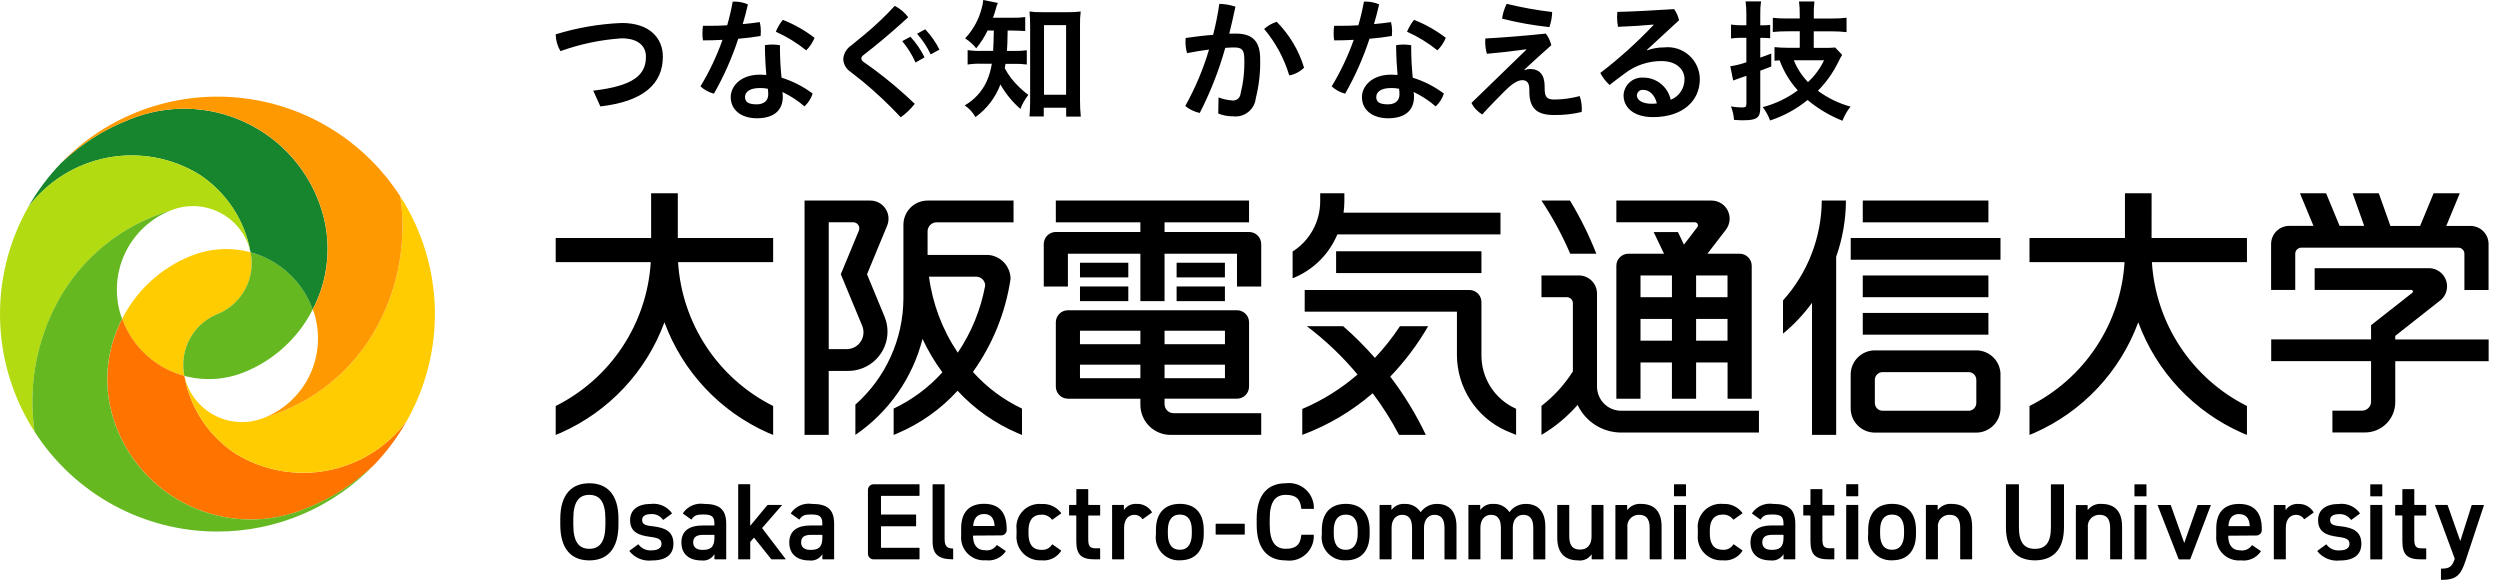
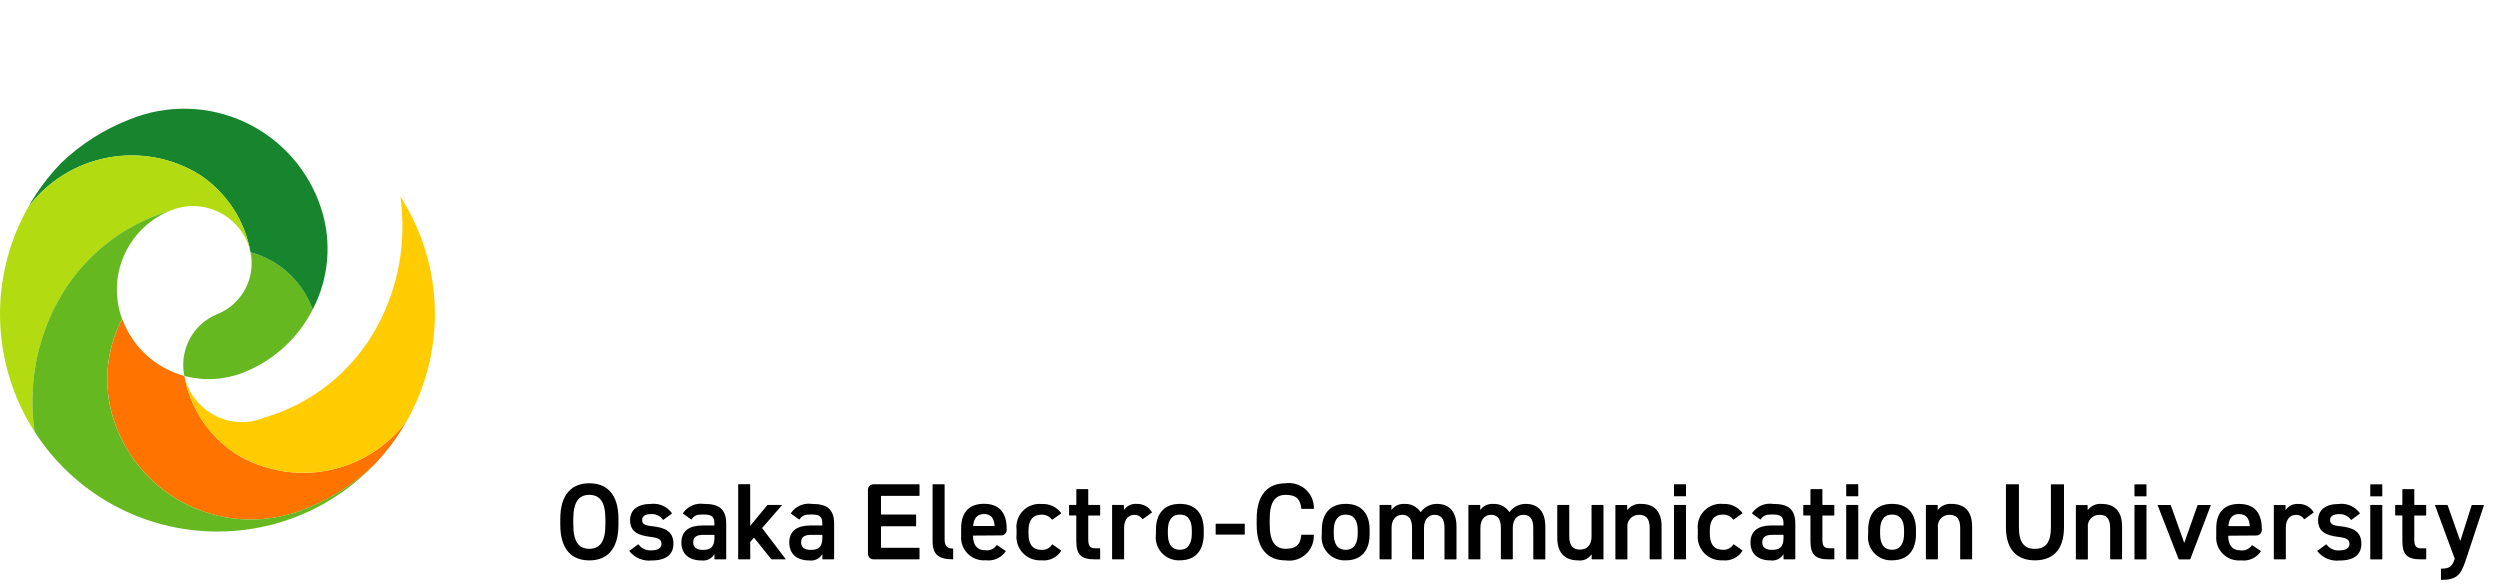
<svg xmlns="http://www.w3.org/2000/svg" width="218" height="51" viewBox="0 0 218 51" fill="none">
-   <path d="M18.964 27.389C20.001 26.971 20.857 26.202 21.384 25.216C21.911 24.23 22.075 23.091 21.848 21.996C20.128 21.539 18.305 21.65 16.654 22.313C14.052 23.351 11.919 25.302 10.654 27.802C11.091 29.007 11.812 30.09 12.757 30.958C13.701 31.826 14.84 32.454 16.078 32.789C15.849 31.693 16.013 30.552 16.54 29.565C17.068 28.578 17.926 27.808 18.964 27.389Z" fill="#FFCC01" />
  <path d="M21.846 21.995C22.073 23.089 21.908 24.227 21.381 25.212C20.854 26.197 19.998 26.966 18.962 27.384C17.925 27.802 17.068 28.571 16.541 29.557C16.013 30.543 15.849 31.683 16.076 32.777C17.797 33.237 19.62 33.127 21.273 32.465C23.874 31.426 26.007 29.474 27.272 26.976C26.834 25.771 26.112 24.689 25.167 23.823C24.223 22.956 23.084 22.329 21.846 21.995Z" fill="#66B821" />
  <path d="M17.401 15.23C18.561 15.998 19.554 16.993 20.317 18.156C21.081 19.319 21.6 20.625 21.843 21.995C23.081 22.33 24.221 22.958 25.165 23.826C26.108 24.694 26.83 25.777 27.267 26.982C27.963 25.651 28.389 24.196 28.52 22.7C28.652 21.203 28.486 19.696 28.033 18.264C27.51 16.604 26.647 15.07 25.5 13.761C24.353 12.452 22.946 11.396 21.369 10.659C19.792 9.923 18.079 9.522 16.339 9.482C14.598 9.443 12.869 9.766 11.26 10.43C9.053 11.29 7.037 12.576 5.328 14.216C4.213 15.374 3.247 16.667 2.455 18.066C4.144 15.815 6.613 14.275 9.378 13.751C12.143 13.226 15.005 13.753 17.401 15.23Z" fill="#17852D" />
  <path d="M20.52 39.549C19.359 38.782 18.367 37.786 17.603 36.623C16.84 35.46 16.321 34.154 16.078 32.784C14.84 32.449 13.701 31.821 12.757 30.953C11.812 30.085 11.091 29.002 10.654 27.796C9.958 29.127 9.533 30.582 9.401 32.078C9.27 33.574 9.435 35.081 9.888 36.512C10.411 38.173 11.273 39.707 12.42 41.017C13.567 42.327 14.973 43.384 16.551 44.121C18.128 44.858 19.841 45.259 21.582 45.299C23.322 45.338 25.052 45.016 26.661 44.351C28.883 43.488 30.91 42.191 32.625 40.536C33.731 39.384 34.688 38.097 35.471 36.706C33.784 38.961 31.314 40.504 28.547 41.03C25.781 41.556 22.917 41.028 20.52 39.549Z" fill="#FF7300" />
  <path d="M34.906 17.132C35.469 21.023 34.765 24.993 32.897 28.454C31.863 30.364 30.462 32.051 28.774 33.418C27.085 34.785 25.143 35.804 23.059 36.416C22.4 36.689 21.692 36.821 20.979 36.804C20.267 36.788 19.565 36.624 18.919 36.322C18.273 36.02 17.698 35.587 17.228 35.051C16.758 34.514 16.405 33.886 16.192 33.206C16.146 33.067 16.108 32.926 16.078 32.782C16.321 34.152 16.84 35.459 17.604 36.622C18.367 37.785 19.36 38.78 20.52 39.548C22.917 41.026 25.781 41.554 28.548 41.028C31.315 40.502 33.785 38.959 35.471 36.704C37.17 33.7 38.016 30.288 37.916 26.839C37.816 23.389 36.776 20.032 34.906 17.132Z" fill="#FFCC01" />
-   <path d="M32.897 28.454C34.765 24.993 35.469 21.023 34.906 17.131C33.36 14.726 31.291 12.702 28.852 11.211C26.413 9.719 23.668 8.798 20.823 8.518C17.978 8.237 15.107 8.604 12.424 9.591C9.741 10.578 7.315 12.159 5.33 14.216C7.04 12.576 9.056 11.289 11.264 10.43C12.873 9.765 14.603 9.442 16.343 9.481C18.084 9.52 19.797 9.921 21.375 10.658C22.952 11.394 24.359 12.451 25.507 13.76C26.654 15.07 27.517 16.603 28.04 18.264C28.493 19.696 28.659 21.203 28.527 22.699C28.396 24.196 27.97 25.651 27.274 26.982C27.316 27.096 27.356 27.21 27.401 27.327C27.95 29.109 27.809 31.033 27.006 32.716C26.203 34.4 24.798 35.72 23.068 36.416C25.15 35.803 27.091 34.783 28.777 33.417C30.464 32.05 31.864 30.363 32.897 28.454Z" fill="#FF9901" />
  <path d="M5.027 26.323C6.061 24.414 7.462 22.727 9.15 21.361C10.838 19.995 12.779 18.976 14.862 18.363C15.521 18.091 16.23 17.958 16.942 17.974C17.655 17.99 18.357 18.154 19.003 18.456C19.649 18.758 20.226 19.19 20.695 19.727C21.165 20.263 21.518 20.891 21.732 21.571C21.777 21.713 21.814 21.853 21.846 21.995C21.603 20.625 21.083 19.319 20.32 18.156C19.556 16.993 18.564 15.998 17.404 15.23C15.007 13.753 12.145 13.225 9.379 13.749C6.614 14.274 4.144 15.814 2.455 18.066C0.755 21.07 -0.091 24.482 0.008 27.933C0.107 31.383 1.147 34.741 3.015 37.643C2.453 33.752 3.158 29.783 5.027 26.323Z" fill="#B3DB11" />
  <path d="M18.961 46.351C21.513 46.354 24.039 45.839 26.386 44.838C28.734 43.838 30.854 42.372 32.62 40.529C30.905 42.187 28.878 43.485 26.656 44.35C25.047 45.014 23.317 45.337 21.576 45.297C19.836 45.258 18.123 44.857 16.545 44.12C14.968 43.383 13.561 42.325 12.415 41.016C11.268 39.706 10.405 38.172 9.883 36.511C9.43 35.08 9.264 33.572 9.396 32.077C9.527 30.581 9.953 29.126 10.649 27.795C10.607 27.682 10.565 27.567 10.521 27.451C9.972 25.669 10.112 23.746 10.914 22.062C11.717 20.379 13.122 19.059 14.852 18.363C12.769 18.976 10.828 19.995 9.14 21.361C7.452 22.727 6.051 24.414 5.017 26.324C3.151 29.784 2.449 33.753 3.014 37.643C4.73 40.315 7.089 42.513 9.876 44.034C12.662 45.556 15.786 46.353 18.961 46.351Z" fill="#66B821" />
-   <path d="M109.978 21.282V24.983H107.865V22.124H101.549V26.256H99.441V22.124H93.121V24.983H91.016V21.282C91.016 21.143 91.043 21.006 91.096 20.878C91.148 20.75 91.226 20.634 91.324 20.536C91.422 20.439 91.538 20.361 91.666 20.308C91.794 20.255 91.931 20.228 92.069 20.228H99.441V19.385H92.068V17.489H108.917V19.385H101.549V20.23H108.922C109.202 20.229 109.47 20.34 109.668 20.537C109.866 20.734 109.977 21.002 109.978 21.282ZM102.339 36.03H109.978V37.923H102.075C101.729 37.923 101.387 37.856 101.067 37.724C100.747 37.592 100.457 37.398 100.212 37.154C99.967 36.91 99.773 36.619 99.641 36.3C99.508 35.98 99.44 35.638 99.441 35.292V34.767H93.121C92.841 34.766 92.573 34.654 92.376 34.456C92.178 34.257 92.068 33.989 92.068 33.709V28.107C92.068 27.827 92.179 27.56 92.376 27.362C92.574 27.165 92.841 27.054 93.121 27.054H107.865C108.004 27.053 108.141 27.081 108.268 27.134C108.396 27.186 108.512 27.264 108.61 27.362C108.708 27.459 108.786 27.576 108.839 27.703C108.891 27.831 108.919 27.968 108.918 28.107V33.708C108.919 33.988 108.808 34.256 108.611 34.455C108.413 34.653 108.145 34.765 107.865 34.766H101.549V35.232C101.548 35.336 101.568 35.44 101.607 35.537C101.646 35.633 101.705 35.721 101.778 35.796C101.851 35.87 101.939 35.929 102.035 35.969C102.132 36.009 102.235 36.03 102.339 36.03ZM101.549 30.015H106.816V28.838H101.549V30.015ZM101.549 32.98H106.816V31.801H101.549V32.98ZM99.443 31.801H94.174V32.98H99.441L99.443 31.801ZM99.443 28.838H94.174V30.015H99.441L99.443 28.838ZM98.388 23.967V22.912H94.175V24.188H98.388V23.967ZM94.175 26.256H98.388V24.979H94.175V26.256ZM106.812 22.912H102.6V24.188H106.812V22.912ZM102.6 25.919V26.256H106.812V24.979H102.6V25.919ZM89.118 35.629V37.927L88.778 37.785C86.776 36.935 84.977 35.67 83.499 34.074C82.042 35.673 80.257 36.939 78.265 37.785L77.926 37.927V35.629C79.537 34.866 80.981 33.792 82.175 32.467C81.504 31.554 80.924 30.578 80.443 29.552C79.575 32.961 77.494 35.938 74.589 37.923V35.284C75.897 34.124 76.947 32.702 77.669 31.109C78.391 29.517 78.769 27.79 78.778 26.041V19.595C78.779 19.037 79.001 18.501 79.396 18.106C79.79 17.711 80.326 17.489 80.885 17.489H88.381V19.385H81.675C81.571 19.385 81.468 19.405 81.372 19.445C81.276 19.485 81.189 19.544 81.115 19.617C81.042 19.691 80.984 19.778 80.944 19.874C80.905 19.97 80.884 20.073 80.885 20.177V22.231H86.182C86.709 22.272 87.2 22.51 87.559 22.898C87.919 23.285 88.119 23.794 88.12 24.322C87.684 27.247 86.559 30.027 84.839 32.433C86.038 33.772 87.493 34.859 89.118 35.629ZM85.91 24.893C85.905 24.691 85.823 24.499 85.68 24.356C85.538 24.214 85.346 24.132 85.144 24.127H81.008C81.321 26.5 82.18 28.767 83.518 30.752C84.71 28.984 85.525 26.99 85.91 24.893ZM73.962 32.343H72.264V37.923H70.157V17.489H75.901C76.161 17.49 76.417 17.555 76.646 17.678C76.875 17.801 77.07 17.979 77.214 18.195C77.358 18.412 77.447 18.661 77.472 18.919C77.497 19.178 77.457 19.439 77.358 19.68L75.604 23.916L77.135 27.618C77.305 28.029 77.392 28.469 77.391 28.913C77.391 29.364 77.303 29.81 77.131 30.227C76.959 30.643 76.707 31.021 76.388 31.34C76.07 31.658 75.691 31.911 75.275 32.083C74.859 32.255 74.413 32.344 73.962 32.343ZM75.296 28.977C75.297 28.782 75.258 28.588 75.183 28.408L73.318 23.913L74.893 20.116C74.926 20.036 74.938 19.949 74.93 19.862C74.921 19.776 74.892 19.693 74.844 19.621C74.796 19.549 74.732 19.489 74.656 19.447C74.579 19.406 74.494 19.383 74.408 19.382H72.266V30.444H73.832C74.025 30.444 74.215 30.406 74.393 30.332C74.571 30.259 74.732 30.15 74.868 30.014C75.004 29.878 75.112 29.716 75.185 29.538C75.259 29.36 75.296 29.17 75.296 28.977ZM173.389 17.489H162.433V19.385H173.389V17.489ZM161.383 22.65H174.443V20.754H161.383V22.65ZM173.389 24.02H162.433V25.914H173.389V24.02ZM162.433 29.183H173.389V27.285H162.433V29.183ZM155.478 26.197V29.093C156.432 28.309 157.282 27.405 158.008 26.405V37.923H160.114V22.389C160.67 20.815 160.959 19.159 160.966 17.489H158.858C158.835 20.708 157.632 23.806 155.478 26.197ZM174.441 32.659V35.615C174.439 36.174 174.216 36.709 173.821 37.104C173.426 37.499 172.891 37.722 172.332 37.724H163.485C162.926 37.722 162.391 37.499 161.997 37.104C161.602 36.709 161.38 36.173 161.379 35.615V32.659C161.38 32.1 161.602 31.565 161.997 31.171C162.392 30.776 162.927 30.553 163.485 30.552H172.332C172.891 30.552 173.428 30.774 173.824 31.169C174.22 31.564 174.443 32.099 174.445 32.659H174.441ZM172.335 33.122C172.334 32.943 172.263 32.772 172.137 32.646C172.01 32.52 171.839 32.449 171.661 32.448H164.161C163.983 32.448 163.811 32.519 163.685 32.645C163.558 32.772 163.487 32.943 163.487 33.122V35.144C163.487 35.323 163.558 35.494 163.685 35.62C163.811 35.747 163.983 35.818 164.161 35.818H171.661C171.839 35.817 172.01 35.746 172.137 35.62C172.263 35.493 172.334 35.322 172.335 35.144V33.122ZM139.203 22.124C138.567 20.518 137.799 18.967 136.905 17.489H134.416C135.388 18.956 136.227 20.507 136.923 22.124H139.203ZM139.26 33.709V25.6C139.26 25.181 139.094 24.779 138.798 24.483C138.502 24.187 138.101 24.02 137.682 24.02H134.416V25.914H136.631C136.7 25.914 136.768 25.928 136.832 25.954C136.895 25.981 136.953 26.02 137.002 26.069C137.051 26.118 137.089 26.176 137.116 26.24C137.142 26.303 137.155 26.372 137.155 26.441V32.386C136.425 33.541 135.498 34.559 134.416 35.394V37.924C135.598 37.225 136.662 36.342 137.567 35.31C137.909 36.03 138.447 36.638 139.12 37.065C139.793 37.491 140.573 37.718 141.37 37.719H153.38V35.818H141.368C140.808 35.818 140.272 35.596 139.876 35.2C139.481 34.805 139.259 34.268 139.259 33.709H139.26ZM143.052 34.767H140.946V23.177C140.946 22.898 141.057 22.63 141.255 22.432C141.452 22.235 141.72 22.124 141.999 22.124H145.104L144.2 20.236H146.316L146.841 21.331L148 19.815C148.042 19.769 148.064 19.708 148.063 19.646C148.062 19.577 148.034 19.51 147.985 19.461C147.936 19.412 147.869 19.384 147.8 19.383H140.946V17.489H149.243C149.541 17.488 149.832 17.571 150.085 17.729C150.337 17.887 150.539 18.112 150.669 18.38C150.798 18.648 150.849 18.947 150.816 19.243C150.783 19.538 150.667 19.818 150.482 20.051L148.888 22.125H151.697C151.835 22.125 151.972 22.152 152.1 22.205C152.228 22.258 152.344 22.335 152.442 22.433C152.54 22.531 152.617 22.647 152.67 22.775C152.723 22.903 152.75 23.04 152.75 23.178V34.767H150.644V31.605H147.9V34.767H145.792V31.605H143.052V34.767ZM150.639 27.811H147.9V29.709H150.639V27.811ZM148.129 24.02H147.9V25.914H150.639V24.02H148.129ZM143.052 25.914H145.793V24.02H143.052V25.914ZM143.052 29.706H145.793V27.811H143.052V29.706ZM215.428 19.7H213.314L214.494 16.853H212.212L211.035 19.7H208.443L207.43 16.851H205.148L206.159 19.697H204.013L202.835 16.851H200.555L201.734 19.697H199.621C199.201 19.697 198.799 19.864 198.503 20.16C198.207 20.457 198.04 20.858 198.04 21.278V25.281H200.146V22.124C200.147 21.984 200.202 21.85 200.301 21.752C200.4 21.653 200.534 21.597 200.674 21.597H214.369C214.509 21.597 214.642 21.653 214.741 21.752C214.84 21.85 214.896 21.984 214.896 22.124V25.286H217.003V21.282C217.004 21.074 216.963 20.868 216.884 20.676C216.804 20.484 216.688 20.31 216.541 20.163C216.394 20.016 216.22 19.9 216.027 19.82C215.835 19.741 215.63 19.701 215.422 19.701L215.428 19.7ZM208.863 29.29L212.877 26.128C213.11 25.913 213.273 25.631 213.344 25.322C213.416 25.012 213.392 24.688 213.277 24.392C213.161 24.096 212.959 23.841 212.697 23.662C212.435 23.482 212.125 23.386 211.807 23.385H201.838V25.283H210.262C210.28 25.282 210.298 25.284 210.315 25.29C210.332 25.296 210.348 25.305 210.362 25.316C210.375 25.328 210.386 25.343 210.394 25.359C210.401 25.375 210.406 25.393 210.407 25.411C210.407 25.473 210.386 25.503 210.322 25.555L210.139 25.699L209.599 26.121H209.606L206.757 28.356V29.596H198.049V31.489H206.757V35.023C206.757 35.232 206.673 35.432 206.525 35.58C206.377 35.727 206.176 35.81 205.967 35.81H203.386V37.711H206.233C206.579 37.711 206.921 37.642 207.241 37.509C207.561 37.377 207.851 37.182 208.096 36.937C208.34 36.692 208.534 36.401 208.666 36.081C208.798 35.761 208.866 35.419 208.866 35.072V31.497H217.01V29.604H208.866L208.863 29.29ZM116.508 23.811H129.182V21.911H116.508V23.811ZM116.617 20.438H130.842V18.542H117.158C117.203 18.218 117.227 17.892 117.229 17.566V16.851H115.121V17.566C115.119 18.437 114.898 19.294 114.478 20.057C114.058 20.82 113.452 21.465 112.716 21.931V24.267L112.961 24.165C114.613 23.438 115.923 22.104 116.618 20.438H116.617ZM122.077 28.445C121.429 29.427 120.698 30.351 119.892 31.207C119.03 30.228 118.106 29.305 117.125 28.445H113.957C115.586 29.675 117.07 31.089 118.377 32.657C116.938 33.905 115.312 34.918 113.558 35.66V37.922C115.805 37.087 117.885 35.858 119.698 34.29C120.561 35.436 121.33 36.651 121.996 37.922H124.332C123.477 36.124 122.438 34.421 121.23 32.84C122.505 31.512 123.616 30.036 124.537 28.442L122.077 28.445ZM129.181 30.947V26.339C129.181 26.201 129.154 26.064 129.101 25.936C129.049 25.808 128.971 25.692 128.874 25.595C128.776 25.497 128.66 25.419 128.533 25.366C128.405 25.313 128.269 25.286 128.131 25.286H113.769V27.179H127.044V30.947C127.046 32.341 127.45 33.705 128.206 34.876C128.963 36.047 130.04 36.976 131.31 37.551L132.204 37.923V35.642L132.119 35.607C131.233 35.196 130.484 34.537 129.963 33.711C129.442 32.884 129.171 31.924 129.182 30.947H129.181ZM59.104 16.851H56.778V20.754H48.457V22.86H56.746C56.584 25.494 55.734 28.039 54.279 30.241C52.824 32.442 50.816 34.223 48.457 35.404V37.924L48.896 37.743C50.972 36.824 52.842 35.496 54.396 33.84C55.949 32.185 57.154 30.233 57.939 28.103C58.723 30.233 59.927 32.184 61.48 33.84C63.033 35.496 64.903 36.824 66.979 37.743L67.418 37.924V35.403C65.059 34.221 63.052 32.44 61.597 30.238C60.143 28.037 59.291 25.493 59.128 22.859H67.418V20.754H59.104V16.851ZM187.62 16.851H185.296V20.754H176.972V22.86H185.262C185.1 25.494 184.249 28.039 182.794 30.241C181.339 32.442 179.331 34.223 176.972 35.404V37.924L177.411 37.743C179.488 36.824 181.358 35.497 182.912 33.841C184.466 32.185 185.671 30.234 186.456 28.103C187.24 30.234 188.444 32.185 189.997 33.841C191.55 35.497 193.42 36.824 195.496 37.743L195.935 37.924V35.403C193.576 34.221 191.568 32.441 190.114 30.239C188.659 28.038 187.808 25.493 187.646 22.859H195.935V20.754H187.617L187.62 16.851Z" fill="black" />
-   <path d="M51.73 7.905C55.259 7.492 56.326 6.536 56.326 4.945C56.326 4.011 55.647 3.342 54.208 3.342C52.386 3.465 50.59 3.841 48.871 4.459C48.607 4.015 48.464 3.511 48.455 2.995C50.325 2.417 52.262 2.084 54.217 2.004C56.672 2.004 57.801 3.342 57.801 4.94C57.801 7.301 56.129 8.847 52.351 9.28L51.73 7.905ZM63.89 0.148C63.952 0.14 64.014 0.136 64.076 0.138C64.469 0.142 64.858 0.225 65.218 0.383C65.09 0.948 64.941 1.525 64.767 2.102C65.278 2.056 65.773 1.998 66.254 1.929C66.317 2.193 66.348 2.463 66.346 2.734C66.346 2.873 66.336 3.011 66.324 3.138C65.716 3.242 65.048 3.324 64.376 3.38C63.831 5.044 63.121 6.648 62.255 8.169C61.817 8.056 61.414 7.836 61.081 7.531C61.858 6.247 62.502 4.888 63.003 3.473C62.416 3.508 61.841 3.521 61.299 3.521C61.265 3.315 61.249 3.107 61.252 2.899C61.25 2.682 61.266 2.466 61.299 2.252H61.785C62.303 2.252 62.858 2.241 63.41 2.207C63.606 1.53 63.766 0.842 63.89 0.148ZM70.865 8.16C70.725 8.587 70.479 8.971 70.151 9.277C69.57 8.773 68.922 8.35 68.226 8.021C68.248 8.155 68.26 8.29 68.261 8.425C68.261 9.681 67.418 10.313 66.001 10.313C64.664 10.313 63.719 9.612 63.719 8.469C63.719 7.526 64.572 6.51 66.272 6.51C66.456 6.51 66.641 6.523 66.825 6.534C66.756 5.796 66.711 4.988 66.697 3.94C66.911 3.904 67.127 3.884 67.344 3.883C67.568 3.884 67.79 3.904 68.011 3.94C68.006 4.887 68.052 5.833 68.15 6.774C69.128 7.075 70.046 7.544 70.864 8.16H70.865ZM66.269 7.675C65.335 7.675 64.966 8.044 64.966 8.46C64.966 8.877 65.232 9.099 65.987 9.099C66.612 9.099 66.991 8.777 66.991 8.235C66.989 8.069 66.977 7.904 66.956 7.739C66.729 7.694 66.498 7.672 66.266 7.675H66.269ZM71.028 3.296C70.864 3.707 70.617 4.08 70.302 4.391C69.492 3.737 68.601 3.19 67.651 2.766C67.803 2.393 68.009 2.045 68.262 1.731C69.252 2.12 70.182 2.647 71.026 3.295L71.028 3.296ZM75.446 2.964C76.36 2.205 77.221 1.386 78.023 0.511C78.484 0.748 78.886 1.087 79.198 1.501C78.207 2.41 77.25 3.24 76.18 4.105L75.258 4.831C75.216 4.862 75.18 4.902 75.154 4.948C75.128 4.994 75.112 5.044 75.108 5.097C75.111 5.152 75.127 5.206 75.155 5.255C75.183 5.303 75.222 5.344 75.269 5.374L76.162 6.012C77.428 6.949 78.632 7.965 79.769 9.054C79.418 9.5 79.007 9.895 78.548 10.228C77.502 9.109 76.386 8.058 75.206 7.082L74.168 6.265C73.981 6.143 73.825 5.978 73.714 5.784C73.603 5.59 73.54 5.372 73.53 5.148C73.548 4.91 73.62 4.678 73.742 4.472C73.863 4.267 74.031 4.091 74.231 3.961L75.446 2.964ZM79.388 3.204C79.885 3.74 80.301 4.346 80.622 5.002L79.837 5.451C79.535 4.779 79.143 4.152 78.673 3.586L79.388 3.204ZM80.677 2.553C81.178 3.079 81.597 3.677 81.92 4.327L81.154 4.743C80.847 4.09 80.448 3.484 79.967 2.945L80.677 2.553ZM86.12 2.658C85.853 3.214 85.519 3.736 85.127 4.212C84.856 3.87 84.528 3.578 84.158 3.348C84.858 2.604 85.357 1.694 85.609 0.703C85.678 0.474 85.72 0.238 85.737 0L87.013 0.255C86.928 0.445 86.863 0.642 86.818 0.845C86.752 1.076 86.691 1.259 86.587 1.546H88.294C88.663 1.557 89.033 1.537 89.399 1.488V2.71C89.078 2.688 88.707 2.665 88.294 2.665H87.867C87.843 3.861 87.843 3.861 87.807 4.44H88.476C88.831 4.448 89.186 4.429 89.537 4.382V5.625C89.174 5.577 88.808 5.558 88.442 5.568H87.676C87.654 5.729 87.641 5.776 87.618 5.96C87.785 6.271 87.977 6.568 88.193 6.847C88.622 7.385 89.118 7.866 89.67 8.277C89.379 8.647 89.146 9.059 88.978 9.498C88.281 8.89 87.692 8.169 87.236 7.365C86.806 8.508 86.048 9.498 85.058 10.212C84.833 9.801 84.513 9.451 84.124 9.191C84.948 8.719 85.607 8.006 86.014 7.148C86.245 6.643 86.404 6.107 86.487 5.558H85.623C85.207 5.542 84.79 5.565 84.377 5.627V4.368C84.797 4.43 85.222 4.453 85.646 4.437H86.602C86.624 4.081 86.65 3.491 86.66 2.663L86.12 2.658ZM91.016 10.156H89.771C89.805 9.787 89.828 9.313 89.828 8.863V2.19C89.828 1.751 89.806 1.382 89.771 1.003C90.109 1.049 90.45 1.068 90.792 1.061H93.186C93.537 1.067 93.889 1.048 94.237 1.003C94.189 1.397 94.169 1.794 94.177 2.19V8.748C94.175 9.221 94.198 9.694 94.246 10.165H92.969V9.392H91.016V10.156ZM91.038 8.263H92.963V2.19H91.038V8.263ZM106.257 8.495C106.641 8.644 107.045 8.732 107.456 8.758C107.624 8.779 107.794 8.733 107.927 8.629C108.061 8.526 108.148 8.373 108.17 8.205C108.419 7.215 108.531 6.196 108.504 5.176C108.504 4.368 108.32 4.138 107.617 4.138C107.399 4.138 107.143 4.151 106.843 4.173C106.293 6.136 105.547 8.038 104.619 9.853C104.155 9.751 103.721 9.543 103.352 9.244C104.225 7.685 104.921 6.034 105.428 4.321C104.806 4.403 104.151 4.507 103.513 4.634C103.416 4.302 103.37 3.958 103.374 3.612C103.372 3.512 103.377 3.412 103.387 3.312C104.182 3.196 105.009 3.094 105.783 3.038C106.013 2.147 106.194 1.245 106.326 0.334C106.803 0.349 107.276 0.431 107.731 0.577C107.57 1.359 107.386 2.143 107.191 2.938C107.399 2.928 107.582 2.928 107.756 2.928C109.357 2.928 109.886 3.745 109.886 5.14C109.916 6.294 109.787 7.446 109.504 8.564C109.48 8.799 109.409 9.026 109.296 9.234C109.183 9.441 109.029 9.623 108.845 9.77C108.66 9.917 108.448 10.026 108.22 10.09C107.993 10.153 107.755 10.171 107.521 10.142C107.079 10.148 106.64 10.066 106.231 9.899L106.257 8.495ZM111.329 1.899C112.438 3.019 113.257 4.393 113.715 5.901C113.362 6.251 112.912 6.487 112.424 6.58C111.979 5.093 111.234 3.712 110.234 2.525C110.551 2.242 110.924 2.03 111.329 1.901V1.899ZM118.934 0.148C118.995 0.14 119.056 0.136 119.118 0.138C119.511 0.142 119.9 0.225 120.26 0.383C120.133 0.948 119.983 1.525 119.812 2.102C120.318 2.056 120.813 1.998 121.297 1.929C121.361 2.192 121.393 2.463 121.391 2.734C121.391 2.873 121.379 3.011 121.37 3.138C120.758 3.242 120.093 3.324 119.42 3.38C118.875 5.044 118.163 6.648 117.296 8.169C116.859 8.056 116.456 7.836 116.122 7.531C116.9 6.248 117.545 4.888 118.047 3.473C117.457 3.508 116.883 3.521 116.34 3.521C116.307 3.315 116.291 3.107 116.293 2.899C116.291 2.682 116.307 2.466 116.34 2.252H116.825C117.344 2.252 117.895 2.241 118.448 2.207C118.647 1.53 118.809 0.843 118.934 0.148ZM125.906 8.16C125.767 8.587 125.521 8.972 125.193 9.277C124.611 8.773 123.964 8.35 123.268 8.021C123.289 8.155 123.301 8.29 123.302 8.425C123.302 9.681 122.46 10.313 121.043 10.313C119.708 10.313 118.761 9.612 118.761 8.469C118.761 7.526 119.613 6.51 121.313 6.51C121.5 6.51 121.682 6.523 121.866 6.534C121.8 5.796 121.753 4.988 121.739 3.94C121.952 3.904 122.169 3.884 122.386 3.883C122.61 3.885 122.834 3.904 123.056 3.942C123.05 4.888 123.096 5.834 123.192 6.776C124.171 7.076 125.089 7.544 125.906 8.16ZM121.311 7.675C120.377 7.675 120.01 8.044 120.01 8.46C120.01 8.877 120.273 9.099 121.031 9.099C121.656 9.099 122.035 8.777 122.035 8.235C122.034 8.069 122.022 7.903 122 7.739C121.773 7.693 121.541 7.672 121.308 7.675H121.311ZM126.072 3.296C125.908 3.708 125.66 4.081 125.343 4.391C124.534 3.737 123.643 3.19 122.692 2.766C122.847 2.394 123.052 2.046 123.303 1.731C124.294 2.12 125.225 2.646 126.07 3.295L126.072 3.296ZM133.081 4.299C131.847 4.473 130.856 4.586 129.658 4.691C129.558 4.346 129.508 3.989 129.51 3.63C129.508 3.539 129.512 3.447 129.52 3.356C131.25 3.261 133.048 3.113 134.799 2.929C135.026 3.231 135.187 3.576 135.273 3.943C134.453 4.681 133.693 5.347 132.922 6.076L132.956 6.11C133.103 6.05 133.259 6.018 133.417 6.016C134.27 6.016 134.693 6.546 134.693 7.527V7.71C134.693 8.527 134.936 8.679 135.57 8.679C136.306 8.671 137.038 8.57 137.748 8.379C137.875 8.742 137.937 9.124 137.932 9.508C137.933 9.594 137.93 9.679 137.922 9.764C137.121 9.956 136.299 10.045 135.476 10.029C133.875 10.029 133.358 9.294 133.358 7.968V7.786C133.358 7.197 133.126 6.991 132.747 6.991C132.32 6.991 131.825 7.326 131.215 7.935C130.577 8.582 129.854 9.307 129.256 9.977C128.848 9.744 128.519 9.395 128.312 8.974L133.089 4.34L133.081 4.299ZM135.348 1.048C135.337 1.496 135.256 1.94 135.108 2.364C133.716 2.217 132.337 1.971 130.98 1.626C131.042 1.176 131.178 0.74 131.384 0.334C132.689 0.653 134.013 0.891 135.348 1.048ZM143.625 4.39C144.098 4.217 144.598 4.131 145.102 4.134C145.493 4.089 145.889 4.127 146.265 4.245C146.64 4.363 146.987 4.56 147.282 4.821C147.576 5.082 147.813 5.402 147.975 5.761C148.138 6.119 148.223 6.508 148.225 6.902C148.225 8.782 146.75 10.212 144.146 10.212C142.474 10.212 141.574 9.392 141.574 8.309C141.582 8.096 141.633 7.888 141.722 7.695C141.811 7.503 141.938 7.33 142.095 7.186C142.251 7.043 142.435 6.932 142.635 6.859C142.834 6.787 143.046 6.755 143.259 6.765C143.824 6.757 144.376 6.945 144.818 7.298C145.26 7.651 145.566 8.147 145.684 8.7C146.046 8.559 146.355 8.31 146.57 7.986C146.786 7.663 146.896 7.281 146.888 6.893C146.888 6.029 146.15 5.324 144.894 5.324C143.737 5.318 142.61 5.695 141.69 6.396C141.286 6.696 140.803 7.052 140.352 7.41C140.026 7.109 139.754 6.754 139.547 6.362C141.203 5.093 142.756 3.694 144.189 2.178L144.179 2.143C143.176 2.238 142.264 2.294 141.09 2.338C141.035 2.054 141.008 1.764 141.008 1.474C141.008 1.326 141.021 1.177 141.032 1.038C142.494 1.003 144.179 0.91 145.988 0.795C146.19 1.088 146.334 1.417 146.414 1.764L143.606 4.355L143.625 4.39ZM143.28 7.836C143.211 7.829 143.142 7.837 143.076 7.859C143.01 7.88 142.949 7.916 142.898 7.963C142.847 8.009 142.806 8.066 142.779 8.13C142.751 8.193 142.737 8.262 142.738 8.332C142.738 8.723 143.199 9.048 144.041 9.048C144.188 9.05 144.335 9.039 144.48 9.013C144.284 8.24 143.811 7.836 143.28 7.836ZM151.81 3.295C151.521 3.295 151.232 3.315 150.945 3.355V2.143C151.232 2.183 151.521 2.203 151.81 2.203H152.283V1.269C152.288 0.885 152.265 0.501 152.214 0.12H153.563C153.508 0.498 153.485 0.88 153.495 1.262V2.208H153.668C153.923 2.208 154.119 2.196 154.36 2.174V3.335C154.105 3.314 153.912 3.301 153.659 3.301H153.496V5.024C153.843 4.911 153.969 4.851 154.454 4.668V5.798C153.865 6.029 153.865 6.029 153.496 6.167V9.382C153.496 10.269 153.209 10.488 152 10.488C151.734 10.488 151.561 10.477 151.205 10.453C151.179 10.05 151.09 9.653 150.939 9.279C151.239 9.334 151.543 9.365 151.848 9.371C152.217 9.371 152.287 9.326 152.287 9.023V6.615L151.974 6.719C151.769 6.788 151.769 6.788 151.608 6.847C151.447 6.906 151.249 6.975 151.134 7.021L150.879 5.777C151.357 5.708 151.828 5.592 152.283 5.43V3.295H151.81ZM156.941 2.729H155.878C155.448 2.727 155.018 2.747 154.59 2.789V1.556C155.014 1.599 155.44 1.618 155.866 1.613H156.938V1.269C156.945 0.887 156.922 0.506 156.872 0.128H158.22C158.173 0.507 158.154 0.888 158.163 1.27V1.615H159.729C160.16 1.619 160.591 1.596 161.019 1.546V2.802C160.591 2.754 160.16 2.731 159.729 2.733H158.159V4.175H159.217C159.487 4.179 159.756 4.167 160.025 4.141L160.636 4.779C160.506 4.995 160.387 5.219 160.28 5.448C159.83 6.359 159.235 7.192 158.52 7.914C159.375 8.548 160.34 9.017 161.367 9.297C161.068 9.668 160.83 10.085 160.663 10.531C159.56 10.092 158.533 9.481 157.621 8.72C156.65 9.512 155.54 10.117 154.349 10.507C154.198 10.087 153.983 9.695 153.71 9.342C154.813 9.056 155.851 8.559 156.765 7.878C156.073 7.117 155.536 6.228 155.185 5.262C155.001 5.274 154.945 5.274 154.737 5.296V4.109C155.112 4.147 155.489 4.167 155.866 4.166H156.938L156.941 2.729ZM156.42 5.254C156.706 5.961 157.125 6.607 157.655 7.157C158.241 6.619 158.718 5.973 159.059 5.254H156.42Z" fill="black" />
  <path d="M108.509 46.617H106.039C106.035 46.617 106.03 46.616 106.026 46.614C106.022 46.612 106.018 46.61 106.015 46.607C106.012 46.603 106.009 46.6 106.008 46.595C106.006 46.591 106.005 46.587 106.005 46.582V45.701C106.005 45.692 106.009 45.684 106.015 45.677C106.022 45.671 106.03 45.667 106.039 45.667H108.509C108.518 45.667 108.527 45.671 108.533 45.677C108.54 45.684 108.544 45.692 108.544 45.701V46.576C108.545 46.581 108.545 46.586 108.543 46.591C108.542 46.596 108.54 46.6 108.536 46.604C108.533 46.608 108.529 46.611 108.524 46.614C108.52 46.616 108.515 46.617 108.509 46.617ZM119.432 46.216V46.58C119.432 47.912 118.794 48.863 117.354 48.863C117.059 48.879 116.763 48.829 116.489 48.717C116.215 48.605 115.97 48.433 115.77 48.215C115.57 47.997 115.421 47.737 115.333 47.454C115.246 47.171 115.222 46.873 115.263 46.58V46.212C115.263 44.738 116.029 43.937 117.354 43.937C118.679 43.937 119.432 44.742 119.432 46.212V46.216ZM118.392 46.236C118.392 45.364 118.05 44.874 117.354 44.874C116.658 44.874 116.304 45.375 116.304 46.236V46.55C116.304 47.33 116.559 47.943 117.354 47.943C118.1 47.943 118.392 47.331 118.392 46.55V46.236ZM145.971 43.243C145.971 43.247 145.972 43.252 145.973 43.256C145.975 43.26 145.977 43.264 145.98 43.267C145.983 43.27 145.987 43.273 145.991 43.274C145.995 43.276 145.999 43.277 146.003 43.277H146.985C146.994 43.277 147.003 43.274 147.009 43.267C147.016 43.261 147.019 43.252 147.019 43.243V42.261C147.019 42.252 147.015 42.244 147.009 42.237C147.002 42.231 146.994 42.227 146.985 42.227H146.003C145.995 42.227 145.986 42.231 145.98 42.238C145.975 42.244 145.971 42.253 145.971 42.261V43.243ZM145.971 48.741C145.972 48.75 145.975 48.758 145.982 48.765C145.988 48.771 145.997 48.775 146.006 48.775H146.985C146.994 48.775 147.002 48.771 147.009 48.765C147.015 48.758 147.019 48.75 147.019 48.741V44.065C147.019 44.056 147.016 44.047 147.009 44.041C147.003 44.034 146.994 44.031 146.985 44.031H146.006C145.997 44.031 145.988 44.034 145.981 44.041C145.975 44.047 145.971 44.056 145.971 44.065V48.741ZM114.534 46.629H113.504C113.497 46.632 113.49 46.635 113.485 46.64C113.479 46.645 113.475 46.652 113.472 46.659C113.391 47.536 112.962 47.854 112.112 47.854C111.21 47.854 110.719 47.232 110.719 45.758V45.247C110.719 43.754 111.209 43.151 112.112 43.151C112.969 43.151 113.388 43.468 113.472 44.346C113.475 44.353 113.479 44.359 113.485 44.364C113.49 44.369 113.497 44.373 113.504 44.375H114.545C114.551 44.373 114.557 44.37 114.562 44.365C114.566 44.361 114.57 44.355 114.571 44.348C114.58 44.034 114.519 43.722 114.395 43.433C114.271 43.145 114.085 42.887 113.851 42.677C113.617 42.467 113.341 42.31 113.04 42.218C112.74 42.125 112.423 42.099 112.112 42.141C110.603 42.141 109.582 43.073 109.582 45.248V45.759C109.582 47.929 110.603 48.866 112.112 48.866C112.423 48.912 112.742 48.889 113.043 48.799C113.345 48.708 113.623 48.551 113.858 48.34C114.092 48.129 114.277 47.869 114.398 47.578C114.52 47.288 114.576 46.974 114.562 46.659C114.561 46.652 114.558 46.645 114.553 46.64C114.548 46.635 114.541 46.631 114.534 46.629ZM141.911 44.459C141.901 44.47 141.893 44.467 141.889 44.459V44.068C141.888 44.061 141.885 44.054 141.88 44.049C141.875 44.044 141.869 44.04 141.862 44.038H140.891C140.884 44.04 140.877 44.043 140.872 44.048C140.867 44.054 140.863 44.06 140.862 44.068V48.752C140.863 48.76 140.867 48.766 140.872 48.771C140.877 48.777 140.884 48.78 140.891 48.782H141.879C141.886 48.78 141.892 48.776 141.898 48.771C141.903 48.766 141.906 48.759 141.908 48.752V46.014C141.889 45.872 141.902 45.727 141.944 45.59C141.987 45.453 142.059 45.326 142.155 45.22C142.251 45.113 142.369 45.028 142.501 44.972C142.633 44.915 142.776 44.888 142.919 44.892C143.459 44.892 143.851 45.147 143.851 46.024V48.745C143.853 48.752 143.857 48.758 143.862 48.763C143.867 48.768 143.873 48.772 143.88 48.774H144.862C144.869 48.772 144.876 48.768 144.881 48.763C144.886 48.758 144.89 48.752 144.891 48.745V45.906C144.891 44.461 144.115 43.941 143.104 43.941C142.878 43.922 142.651 43.959 142.443 44.048C142.234 44.139 142.052 44.279 141.911 44.457V44.459ZM138.775 48.354C138.782 48.344 138.79 48.344 138.792 48.354V48.746C138.794 48.753 138.798 48.759 138.803 48.764C138.808 48.77 138.815 48.773 138.822 48.775H139.793C139.8 48.773 139.807 48.77 139.812 48.764C139.817 48.759 139.821 48.753 139.823 48.746V44.061C139.821 44.054 139.817 44.048 139.812 44.042C139.807 44.037 139.8 44.034 139.793 44.032H138.812C138.805 44.034 138.798 44.037 138.793 44.042C138.788 44.048 138.784 44.054 138.782 44.061V46.791C138.782 47.483 138.43 47.924 137.781 47.924C137.234 47.924 136.839 47.669 136.839 46.781V44.06C136.838 44.053 136.835 44.047 136.83 44.042C136.825 44.037 136.819 44.033 136.813 44.031H135.822C135.815 44.032 135.809 44.036 135.803 44.041C135.798 44.046 135.795 44.053 135.793 44.06V46.889C135.793 48.334 136.575 48.863 137.586 48.863C137.812 48.899 138.044 48.87 138.254 48.78C138.464 48.689 138.644 48.54 138.773 48.351L138.775 48.354ZM125.959 48.748C125.96 48.755 125.963 48.762 125.968 48.767C125.973 48.772 125.979 48.776 125.986 48.778H126.976C126.983 48.776 126.99 48.772 126.995 48.767C127 48.762 127.004 48.755 127.006 48.748V45.906C127.006 44.602 126.367 43.941 125.308 43.941C125.036 43.937 124.766 43.997 124.522 44.118C124.278 44.239 124.066 44.416 123.904 44.634C123.901 44.637 123.898 44.64 123.894 44.641C123.891 44.643 123.887 44.644 123.883 44.644C123.879 44.644 123.875 44.643 123.871 44.641C123.867 44.64 123.864 44.637 123.862 44.634C123.711 44.409 123.504 44.227 123.262 44.106C123.019 43.984 122.75 43.928 122.479 43.941C122.264 43.926 122.048 43.964 121.851 44.053C121.654 44.143 121.482 44.279 121.352 44.452C121.342 44.459 121.332 44.459 121.332 44.444V44.061C121.33 44.054 121.326 44.048 121.321 44.042C121.316 44.037 121.309 44.034 121.302 44.032H120.327C120.32 44.034 120.313 44.037 120.308 44.042C120.303 44.048 120.299 44.054 120.298 44.061V48.746C120.299 48.753 120.303 48.759 120.308 48.764C120.313 48.77 120.32 48.773 120.327 48.775H121.318C121.325 48.773 121.331 48.77 121.336 48.764C121.341 48.759 121.345 48.753 121.347 48.746V46.014C121.347 45.313 121.73 44.892 122.269 44.892C122.769 44.892 123.13 45.172 123.13 46.024V48.745C123.132 48.752 123.136 48.758 123.141 48.763C123.146 48.768 123.152 48.772 123.16 48.774H124.144C124.151 48.772 124.157 48.768 124.162 48.763C124.168 48.758 124.171 48.752 124.173 48.745V45.966C124.193 45.294 124.565 44.893 125.084 44.893C125.624 44.893 125.959 45.204 125.959 46.026V48.748ZM133.703 48.748C133.705 48.755 133.709 48.762 133.714 48.767C133.719 48.772 133.725 48.776 133.733 48.778H134.723C134.73 48.776 134.737 48.772 134.742 48.767C134.747 48.762 134.751 48.755 134.752 48.748V45.906C134.752 44.602 134.114 43.941 133.056 43.941C132.782 43.936 132.512 43.996 132.266 44.117C132.021 44.237 131.807 44.415 131.644 44.634C131.642 44.637 131.639 44.64 131.635 44.641C131.632 44.643 131.628 44.644 131.624 44.644C131.621 44.644 131.617 44.643 131.613 44.641C131.61 44.64 131.607 44.637 131.605 44.634C131.454 44.409 131.247 44.227 131.005 44.106C130.762 43.984 130.493 43.928 130.222 43.941C130.006 43.926 129.79 43.964 129.593 44.053C129.395 44.142 129.224 44.279 129.093 44.452C129.085 44.459 129.075 44.459 129.075 44.444V44.061C129.073 44.054 129.069 44.048 129.064 44.043C129.058 44.038 129.052 44.034 129.045 44.032H128.074C128.067 44.034 128.06 44.037 128.055 44.042C128.05 44.048 128.046 44.054 128.045 44.061V48.746C128.046 48.753 128.05 48.759 128.055 48.764C128.06 48.77 128.067 48.773 128.074 48.775H129.064C129.071 48.773 129.077 48.77 129.082 48.764C129.087 48.759 129.09 48.753 129.091 48.746V46.014C129.091 45.313 129.474 44.892 130.015 44.892C130.516 44.892 130.877 45.172 130.877 46.024V48.745C130.879 48.752 130.883 48.758 130.888 48.763C130.893 48.768 130.899 48.772 130.906 48.774H131.888C131.895 48.772 131.902 48.768 131.907 48.763C131.912 48.758 131.916 48.752 131.917 48.745V45.966C131.938 45.294 132.309 44.893 132.829 44.893C133.369 44.893 133.701 45.204 133.701 46.026L133.703 48.748ZM167.074 46.212V46.576C167.074 47.908 166.436 48.859 164.993 48.859C164.698 48.875 164.403 48.824 164.129 48.712C163.856 48.6 163.61 48.428 163.411 48.21C163.211 47.992 163.062 47.732 162.975 47.45C162.887 47.167 162.864 46.869 162.905 46.576V46.212C162.905 44.738 163.671 43.937 164.993 43.937C166.316 43.937 167.074 44.742 167.074 46.212ZM166.034 46.232C166.034 45.361 165.689 44.87 164.993 44.87C164.298 44.87 163.945 45.371 163.945 46.232V46.547C163.945 47.326 164.201 47.939 164.993 47.939C165.739 47.939 166.034 47.328 166.034 46.547V46.232ZM160.989 43.239C160.989 43.248 160.993 43.257 160.999 43.263C161.006 43.27 161.014 43.273 161.023 43.274H162.005C162.014 43.274 162.023 43.27 162.029 43.264C162.036 43.257 162.04 43.248 162.04 43.239V42.258C162.039 42.248 162.035 42.24 162.029 42.233C162.023 42.227 162.014 42.223 162.005 42.223H161.023C161.015 42.224 161.006 42.227 161 42.234C160.993 42.24 160.99 42.249 160.989 42.258V43.239ZM160.989 48.737C160.99 48.746 160.993 48.754 161 48.761C161.006 48.767 161.015 48.771 161.023 48.771H162.005C162.014 48.771 162.023 48.767 162.029 48.761C162.035 48.755 162.039 48.746 162.04 48.737V44.065C162.04 44.056 162.036 44.047 162.029 44.041C162.023 44.034 162.014 44.031 162.005 44.031H161.023C161.014 44.031 161.006 44.035 160.999 44.041C160.993 44.047 160.989 44.056 160.989 44.065V48.737ZM155.523 48.737V48.345C155.523 48.325 155.515 48.323 155.505 48.345C155.389 48.531 155.222 48.679 155.024 48.772C154.826 48.865 154.605 48.898 154.388 48.868C153.308 48.868 152.642 48.308 152.642 47.305C152.642 46.232 153.417 45.82 154.465 45.82H155.486C155.495 45.82 155.504 45.816 155.51 45.81C155.517 45.804 155.521 45.795 155.521 45.786V45.663C155.521 45.034 155.286 44.863 154.549 44.863C154.039 44.863 153.769 44.92 153.538 45.284C153.536 45.288 153.533 45.291 153.529 45.294C153.525 45.297 153.521 45.298 153.517 45.299C153.512 45.3 153.508 45.3 153.503 45.3C153.499 45.299 153.495 45.297 153.491 45.294L152.793 44.794C152.785 44.788 152.78 44.78 152.778 44.771C152.776 44.762 152.776 44.753 152.78 44.744C152.979 44.45 153.258 44.219 153.583 44.077C153.908 43.935 154.267 43.888 154.618 43.941C155.874 43.941 156.551 44.342 156.551 45.673V48.737C156.55 48.746 156.546 48.754 156.54 48.761C156.534 48.767 156.525 48.771 156.516 48.771H155.555C155.547 48.77 155.54 48.767 155.534 48.761C155.529 48.755 155.525 48.747 155.524 48.739L155.523 48.737ZM155.523 46.67C155.523 46.661 155.52 46.652 155.513 46.646C155.507 46.639 155.498 46.636 155.489 46.636H154.543C153.926 46.636 153.671 46.857 153.671 47.297C153.671 47.758 154.003 47.948 154.503 47.948C155.141 47.948 155.524 47.748 155.524 46.876L155.523 46.67ZM168.989 44.453C168.978 44.463 168.968 44.461 168.967 44.453V44.061C168.965 44.054 168.961 44.048 168.956 44.042C168.951 44.037 168.945 44.034 168.938 44.032H167.966C167.959 44.034 167.953 44.038 167.948 44.043C167.943 44.048 167.939 44.054 167.937 44.061V48.746C167.939 48.753 167.943 48.759 167.948 48.764C167.953 48.769 167.959 48.773 167.966 48.775H168.957C168.964 48.773 168.97 48.77 168.975 48.764C168.981 48.759 168.984 48.753 168.986 48.746V46.014C168.967 45.872 168.979 45.727 169.022 45.59C169.064 45.453 169.136 45.326 169.232 45.22C169.329 45.113 169.447 45.028 169.579 44.972C169.711 44.915 169.853 44.888 169.997 44.892C170.537 44.892 170.929 45.147 170.929 46.024V48.745C170.931 48.752 170.934 48.758 170.94 48.763C170.945 48.768 170.951 48.772 170.958 48.774H171.94C171.947 48.772 171.953 48.768 171.959 48.763C171.964 48.758 171.967 48.752 171.969 48.745V45.906C171.969 44.461 171.194 43.941 170.182 43.941C169.956 43.921 169.729 43.958 169.52 44.048C169.312 44.138 169.129 44.279 168.989 44.457V44.453ZM159.954 48.742V47.838C159.952 47.831 159.948 47.825 159.943 47.82C159.938 47.815 159.931 47.811 159.924 47.809H159.55C159 47.809 158.912 47.554 158.912 46.979V44.987C158.912 44.978 158.916 44.969 158.923 44.963C158.929 44.956 158.938 44.953 158.947 44.952H159.923C159.93 44.95 159.937 44.947 159.942 44.941C159.947 44.936 159.951 44.93 159.952 44.923V44.061C159.951 44.054 159.947 44.048 159.942 44.042C159.937 44.037 159.93 44.034 159.923 44.032H158.947C158.937 44.032 158.929 44.028 158.922 44.022C158.916 44.015 158.912 44.007 158.912 43.997V42.68C158.91 42.673 158.907 42.666 158.901 42.661C158.896 42.656 158.89 42.653 158.883 42.651H157.901C157.894 42.653 157.888 42.656 157.883 42.661C157.877 42.666 157.874 42.673 157.872 42.68V43.996C157.872 44.005 157.868 44.014 157.862 44.02C157.855 44.027 157.847 44.031 157.837 44.031H157.274C157.267 44.032 157.261 44.035 157.255 44.041C157.25 44.046 157.246 44.053 157.245 44.06V44.922C157.246 44.929 157.25 44.935 157.255 44.941C157.261 44.946 157.267 44.95 157.274 44.951H157.837C157.846 44.951 157.855 44.955 157.861 44.961C157.868 44.968 157.872 44.976 157.872 44.985V47.181C157.872 48.363 158.293 48.774 159.473 48.774H159.923C159.93 48.772 159.937 48.769 159.943 48.764C159.948 48.758 159.952 48.752 159.954 48.745V48.742ZM151.936 47.991L151.191 47.467C151.183 47.463 151.174 47.463 151.166 47.465C151.158 47.467 151.151 47.472 151.146 47.48C151.05 47.632 150.915 47.755 150.754 47.837C150.594 47.918 150.414 47.954 150.235 47.94C149.373 47.94 149.097 47.329 149.097 46.548V46.234C149.097 45.372 149.469 44.872 150.235 44.872C150.407 44.866 150.578 44.901 150.733 44.975C150.889 45.048 151.024 45.158 151.128 45.295C151.134 45.301 151.142 45.305 151.15 45.307C151.159 45.309 151.167 45.308 151.175 45.306L151.931 44.771C151.936 44.765 151.939 44.758 151.941 44.751C151.942 44.743 151.941 44.736 151.939 44.729C151.745 44.467 151.489 44.258 151.194 44.12C150.899 43.983 150.574 43.921 150.249 43.941C149.949 43.911 149.646 43.949 149.362 44.052C149.078 44.154 148.822 44.32 148.611 44.535C148.4 44.751 148.24 45.011 148.143 45.296C148.046 45.582 148.014 45.886 148.051 46.185V46.595C148.019 46.891 148.052 47.191 148.148 47.472C148.243 47.755 148.399 48.012 148.605 48.228C148.81 48.443 149.06 48.612 149.337 48.721C149.614 48.83 149.912 48.877 150.209 48.859C150.547 48.9 150.889 48.843 151.195 48.697C151.502 48.551 151.761 48.32 151.941 48.032C151.944 48.021 151.942 48.009 151.936 47.999V47.991ZM87.683 48.033L86.954 47.541C86.947 47.536 86.939 47.533 86.931 47.533C86.923 47.533 86.915 47.536 86.909 47.541C86.802 47.7 86.652 47.826 86.476 47.904C86.3 47.982 86.106 48.009 85.916 47.981C85.15 47.981 84.855 47.46 84.847 46.733C84.849 46.726 84.853 46.719 84.858 46.714C84.863 46.708 84.87 46.705 84.877 46.703L87.302 46.686C87.365 46.687 87.427 46.675 87.485 46.652C87.543 46.629 87.596 46.595 87.64 46.551C87.685 46.508 87.721 46.456 87.745 46.399C87.77 46.341 87.783 46.279 87.783 46.217V46.118C87.783 44.713 87.145 43.932 85.804 43.932C84.518 43.932 83.812 44.664 83.812 46.06V46.707C83.787 46.996 83.826 47.286 83.925 47.558C84.024 47.83 84.182 48.077 84.386 48.282C84.591 48.486 84.838 48.644 85.11 48.743C85.382 48.842 85.672 48.88 85.961 48.856C86.295 48.9 86.635 48.85 86.943 48.711C87.251 48.573 87.513 48.351 87.702 48.071C87.702 48.064 87.701 48.057 87.698 48.051C87.695 48.045 87.69 48.04 87.684 48.036L87.683 48.033ZM85.8 44.821C86.387 44.821 86.682 45.163 86.729 45.834C86.729 45.839 86.728 45.843 86.727 45.847C86.725 45.851 86.723 45.855 86.72 45.858C86.717 45.861 86.714 45.864 86.71 45.866C86.706 45.867 86.701 45.868 86.697 45.869H84.891C84.887 45.868 84.882 45.867 84.879 45.866C84.875 45.864 84.871 45.861 84.869 45.858C84.866 45.855 84.864 45.851 84.863 45.847C84.861 45.843 84.861 45.838 84.862 45.834C84.916 45.21 85.201 44.823 85.801 44.823L85.8 44.821ZM104.966 46.212V46.576C104.966 47.908 104.328 48.859 102.888 48.859C102.592 48.875 102.297 48.825 102.023 48.713C101.749 48.601 101.503 48.429 101.304 48.211C101.104 47.993 100.955 47.733 100.867 47.45C100.779 47.167 100.756 46.869 100.797 46.576V46.212C100.797 44.738 101.563 43.937 102.888 43.937C104.213 43.937 104.966 44.742 104.966 46.212ZM103.926 46.232C103.926 45.361 103.584 44.87 102.888 44.87C102.192 44.87 101.837 45.371 101.837 46.232V46.547C101.837 47.326 102.093 47.939 102.888 47.939C103.633 47.939 103.926 47.328 103.926 46.547V46.232ZM80.182 48.739V47.805C80.182 47.796 80.178 47.787 80.172 47.781C80.165 47.775 80.157 47.771 80.148 47.771H76.859C76.855 47.771 76.85 47.77 76.846 47.768C76.841 47.767 76.837 47.764 76.834 47.761C76.83 47.758 76.828 47.754 76.826 47.75C76.824 47.745 76.823 47.741 76.822 47.736V45.926C76.823 45.917 76.828 45.908 76.834 45.902C76.841 45.895 76.85 45.892 76.859 45.892H79.85C79.859 45.892 79.868 45.888 79.874 45.882C79.881 45.875 79.885 45.866 79.885 45.857V44.906C79.885 44.902 79.884 44.897 79.882 44.893C79.881 44.888 79.878 44.884 79.875 44.881C79.872 44.878 79.868 44.875 79.864 44.873C79.859 44.871 79.855 44.87 79.85 44.87H76.859C76.85 44.87 76.841 44.867 76.834 44.86C76.828 44.854 76.823 44.845 76.822 44.836V43.276C76.823 43.271 76.824 43.267 76.826 43.263C76.828 43.258 76.83 43.254 76.834 43.251C76.837 43.248 76.841 43.245 76.846 43.244C76.85 43.242 76.855 43.242 76.859 43.242H80.148C80.157 43.241 80.165 43.238 80.172 43.231C80.178 43.225 80.182 43.216 80.182 43.207V42.264C80.181 42.255 80.178 42.246 80.171 42.24C80.165 42.234 80.156 42.23 80.148 42.229H76.168C76.038 42.231 75.915 42.284 75.825 42.376C75.734 42.469 75.684 42.593 75.685 42.722V48.284C75.684 48.413 75.734 48.537 75.825 48.63C75.915 48.722 76.038 48.775 76.168 48.776H80.146C80.156 48.776 80.165 48.772 80.172 48.765C80.178 48.758 80.182 48.749 80.182 48.739ZM99.612 45.256C99.618 45.262 99.625 45.266 99.633 45.267C99.642 45.269 99.65 45.267 99.657 45.264L100.44 44.698C100.445 44.693 100.449 44.687 100.45 44.68C100.452 44.673 100.452 44.665 100.45 44.659C100.312 44.427 100.113 44.238 99.876 44.112C99.638 43.985 99.371 43.926 99.102 43.94C98.894 43.925 98.685 43.964 98.496 44.053C98.307 44.143 98.145 44.28 98.025 44.45C98.012 44.466 98.003 44.463 98.003 44.443V44.06C98.001 44.053 97.998 44.047 97.993 44.042C97.989 44.037 97.983 44.033 97.976 44.031H97.005C96.998 44.032 96.991 44.036 96.986 44.041C96.981 44.046 96.977 44.053 96.975 44.06V48.739C96.976 48.748 96.979 48.755 96.984 48.762C96.989 48.768 96.997 48.772 97.005 48.774H97.993C98 48.772 98.006 48.768 98.011 48.763C98.016 48.758 98.02 48.752 98.022 48.745V46.014C98.022 45.293 98.396 44.892 98.926 44.892C99.062 44.89 99.196 44.922 99.316 44.986C99.436 45.05 99.538 45.143 99.612 45.257V45.256ZM95.934 48.745V47.841C95.931 47.834 95.928 47.828 95.923 47.822C95.918 47.817 95.911 47.814 95.904 47.811H95.533C94.983 47.811 94.895 47.556 94.895 46.982V44.987C94.895 44.978 94.899 44.969 94.905 44.963C94.912 44.957 94.92 44.953 94.929 44.952H95.906C95.913 44.95 95.919 44.947 95.924 44.941C95.929 44.936 95.933 44.93 95.935 44.923V44.061C95.933 44.054 95.929 44.048 95.924 44.042C95.919 44.037 95.913 44.034 95.906 44.032H94.929C94.92 44.032 94.912 44.028 94.905 44.021C94.899 44.015 94.895 44.006 94.895 43.997V42.68C94.893 42.673 94.889 42.666 94.884 42.661C94.879 42.656 94.872 42.653 94.865 42.651H93.884C93.877 42.653 93.871 42.657 93.866 42.662C93.862 42.667 93.858 42.673 93.857 42.68V43.996C93.856 44.005 93.853 44.014 93.846 44.02C93.84 44.026 93.831 44.03 93.822 44.031H93.253C93.246 44.032 93.24 44.036 93.234 44.041C93.229 44.046 93.225 44.053 93.224 44.06V44.922C93.225 44.929 93.229 44.935 93.234 44.94C93.24 44.945 93.246 44.949 93.253 44.951H93.819C93.828 44.952 93.836 44.955 93.842 44.962C93.849 44.968 93.852 44.976 93.853 44.985V47.181C93.853 48.363 94.274 48.774 95.451 48.774H95.902C95.909 48.773 95.916 48.769 95.922 48.764C95.928 48.759 95.932 48.752 95.934 48.745ZM92.524 47.999L91.781 47.474C91.774 47.471 91.765 47.47 91.757 47.472C91.748 47.474 91.741 47.48 91.737 47.487C91.64 47.639 91.504 47.763 91.343 47.844C91.182 47.925 91.002 47.961 90.823 47.948C89.961 47.948 89.685 47.337 89.685 46.555V46.241C89.685 45.38 90.057 44.879 90.823 44.879C90.996 44.872 91.168 44.907 91.325 44.981C91.482 45.055 91.619 45.165 91.724 45.303C91.73 45.309 91.738 45.313 91.746 45.315C91.754 45.317 91.763 45.316 91.771 45.313L92.524 44.779C92.529 44.773 92.532 44.766 92.534 44.758C92.535 44.751 92.534 44.743 92.532 44.736C92.338 44.475 92.082 44.265 91.787 44.128C91.492 43.99 91.167 43.929 90.842 43.949C90.542 43.919 90.239 43.956 89.955 44.059C89.671 44.162 89.415 44.327 89.204 44.543C88.993 44.758 88.833 45.018 88.736 45.304C88.639 45.59 88.607 45.893 88.644 46.193V46.595C88.612 46.891 88.645 47.191 88.741 47.472C88.836 47.755 88.992 48.012 89.198 48.228C89.403 48.443 89.653 48.612 89.93 48.721C90.207 48.83 90.505 48.877 90.802 48.859C91.14 48.9 91.482 48.843 91.788 48.697C92.095 48.551 92.354 48.32 92.534 48.032C92.535 48.026 92.534 48.02 92.533 48.015C92.531 48.009 92.528 48.004 92.524 47.999ZM83.117 48.745V47.871C83.116 47.863 83.112 47.855 83.107 47.848C83.101 47.841 83.093 47.837 83.085 47.834C82.468 47.824 82.371 47.487 82.371 46.955V42.255C82.369 42.247 82.365 42.24 82.359 42.235C82.352 42.23 82.345 42.228 82.337 42.228H81.356C81.348 42.228 81.34 42.231 81.334 42.236C81.327 42.242 81.323 42.249 81.322 42.258V47.2C81.322 48.349 81.832 48.766 83.088 48.773C83.096 48.771 83.103 48.767 83.109 48.761C83.114 48.755 83.117 48.747 83.118 48.739L83.117 48.745ZM179.946 42.234H178.869C178.861 42.236 178.855 42.239 178.849 42.245C178.844 42.25 178.841 42.257 178.839 42.264V45.985C178.839 47.307 178.376 47.86 177.444 47.86C176.512 47.86 176.051 47.307 176.051 45.985V42.255C176.05 42.248 176.046 42.241 176.041 42.236C176.036 42.231 176.029 42.227 176.022 42.226H174.947C174.94 42.227 174.934 42.231 174.929 42.236C174.923 42.241 174.92 42.248 174.918 42.255V45.976C174.918 48.009 175.948 48.862 177.448 48.862C178.948 48.862 179.98 48.009 179.98 45.966V42.255C179.978 42.248 179.974 42.241 179.968 42.236C179.962 42.231 179.955 42.228 179.947 42.227L179.946 42.234ZM197.135 48.044L196.406 47.551C196.399 47.546 196.391 47.544 196.382 47.544C196.374 47.544 196.366 47.546 196.359 47.551C196.252 47.71 196.102 47.836 195.927 47.913C195.752 47.991 195.558 48.018 195.368 47.991C194.602 47.991 194.307 47.471 194.3 46.743C194.3 46.735 194.304 46.728 194.309 46.723C194.314 46.718 194.322 46.714 194.329 46.714L196.747 46.696C196.809 46.697 196.871 46.685 196.929 46.663C196.987 46.639 197.04 46.605 197.085 46.562C197.13 46.518 197.166 46.466 197.191 46.409C197.215 46.352 197.228 46.29 197.229 46.227V46.128C197.229 44.724 196.591 43.943 195.247 43.943C193.964 43.943 193.257 44.674 193.257 46.07V46.718C193.232 47.006 193.27 47.296 193.369 47.568C193.468 47.84 193.626 48.088 193.83 48.292C194.035 48.497 194.282 48.654 194.554 48.754C194.826 48.853 195.117 48.891 195.405 48.866C195.74 48.91 196.08 48.86 196.388 48.721C196.695 48.583 196.958 48.361 197.146 48.081C197.149 48.073 197.15 48.065 197.148 48.057C197.146 48.049 197.142 48.042 197.136 48.036L197.135 48.044ZM195.249 44.831C195.839 44.831 196.132 45.173 196.179 45.844C196.179 45.849 196.179 45.853 196.178 45.858C196.176 45.862 196.174 45.866 196.171 45.869C196.168 45.872 196.164 45.875 196.16 45.877C196.156 45.878 196.151 45.879 196.147 45.879H194.35C194.345 45.879 194.341 45.878 194.337 45.876C194.333 45.874 194.329 45.872 194.326 45.869C194.323 45.865 194.321 45.862 194.319 45.857C194.318 45.853 194.317 45.849 194.318 45.844C194.369 45.21 194.653 44.823 195.251 44.823L195.249 44.831ZM204.116 45.899C203.547 45.83 203.184 45.772 203.184 45.344C203.184 44.985 203.506 44.833 203.95 44.833C204.153 44.816 204.357 44.852 204.541 44.939C204.726 45.025 204.884 45.159 205 45.326C205.007 45.332 205.015 45.335 205.024 45.335C205.033 45.335 205.041 45.332 205.048 45.326L205.769 44.796C205.775 44.791 205.78 44.783 205.782 44.775C205.784 44.766 205.783 44.757 205.779 44.749C205.576 44.466 205.302 44.242 204.984 44.101C204.666 43.959 204.316 43.905 203.97 43.944C202.774 43.944 202.137 44.476 202.137 45.368C202.137 46.421 202.922 46.688 203.854 46.811C204.62 46.91 204.875 47.029 204.875 47.44C204.875 47.792 204.561 47.993 204.02 47.993C203.801 48.015 203.579 47.979 203.378 47.89C203.176 47.8 203.002 47.66 202.871 47.482C202.865 47.476 202.856 47.473 202.848 47.473C202.839 47.473 202.83 47.476 202.824 47.482L202.455 47.753L202.086 48.023C202.079 48.029 202.075 48.036 202.073 48.045C202.071 48.054 202.072 48.063 202.076 48.071C202.307 48.358 202.607 48.583 202.948 48.724C203.29 48.865 203.661 48.917 204.028 48.876C205.294 48.876 205.911 48.341 205.911 47.42C205.911 46.347 205.2 46.022 204.117 45.89L204.116 45.899ZM200.908 45.261C200.914 45.267 200.921 45.271 200.929 45.273C200.937 45.274 200.945 45.273 200.953 45.269L201.735 44.703C201.74 44.698 201.744 44.692 201.746 44.685C201.748 44.678 201.748 44.67 201.745 44.664C201.608 44.432 201.409 44.243 201.172 44.116C200.934 43.99 200.666 43.93 200.397 43.945C200.189 43.93 199.98 43.969 199.792 44.058C199.603 44.148 199.44 44.285 199.32 44.456C199.307 44.471 199.298 44.468 199.298 44.448V44.065C199.297 44.058 199.293 44.051 199.288 44.046C199.283 44.041 199.276 44.037 199.269 44.036H198.307C198.3 44.038 198.293 44.041 198.288 44.046C198.283 44.051 198.279 44.058 198.277 44.065V48.739C198.278 48.748 198.281 48.755 198.286 48.762C198.291 48.768 198.299 48.772 198.307 48.774H199.295C199.302 48.772 199.308 48.768 199.313 48.763C199.318 48.758 199.322 48.752 199.324 48.745V46.014C199.324 45.293 199.698 44.892 200.225 44.892C200.361 44.89 200.495 44.923 200.614 44.987C200.734 45.051 200.835 45.144 200.909 45.257L200.908 45.261ZM206.688 43.247C206.688 43.251 206.688 43.255 206.69 43.26C206.691 43.264 206.694 43.267 206.697 43.271C206.7 43.274 206.703 43.276 206.707 43.278C206.711 43.28 206.715 43.281 206.72 43.281H207.701C207.711 43.281 207.719 43.278 207.726 43.271C207.732 43.265 207.736 43.256 207.736 43.247V42.265C207.736 42.256 207.732 42.248 207.725 42.241C207.719 42.235 207.71 42.231 207.701 42.231H206.72C206.711 42.231 206.703 42.235 206.697 42.242C206.691 42.248 206.688 42.257 206.688 42.265V43.247ZM206.688 48.745C206.688 48.753 206.691 48.762 206.697 48.768C206.703 48.774 206.711 48.778 206.72 48.779H207.701C207.71 48.779 207.719 48.775 207.725 48.769C207.732 48.762 207.736 48.754 207.736 48.745V44.065C207.736 44.056 207.732 44.047 207.726 44.041C207.719 44.034 207.711 44.031 207.701 44.031H206.72C206.715 44.031 206.711 44.032 206.707 44.033C206.703 44.035 206.7 44.038 206.697 44.041C206.694 44.044 206.691 44.048 206.69 44.052C206.688 44.056 206.688 44.061 206.688 44.065V48.745ZM186.125 43.247C186.125 43.251 186.126 43.256 186.128 43.26C186.13 43.264 186.132 43.268 186.135 43.271C186.139 43.274 186.142 43.277 186.147 43.279C186.151 43.28 186.155 43.281 186.16 43.281H187.139C187.143 43.281 187.148 43.28 187.152 43.279C187.156 43.277 187.16 43.274 187.163 43.271C187.166 43.268 187.169 43.264 187.171 43.26C187.172 43.256 187.173 43.251 187.173 43.247V42.265C187.173 42.256 187.169 42.248 187.163 42.241C187.156 42.235 187.148 42.231 187.139 42.231H186.16C186.151 42.231 186.142 42.235 186.136 42.241C186.129 42.248 186.126 42.256 186.125 42.265V43.247ZM186.125 48.745C186.126 48.754 186.129 48.762 186.136 48.769C186.142 48.775 186.151 48.779 186.16 48.779H187.139C187.148 48.779 187.156 48.775 187.163 48.769C187.169 48.762 187.173 48.754 187.173 48.745V44.065C187.173 44.056 187.17 44.047 187.163 44.041C187.157 44.034 187.148 44.031 187.139 44.031H186.16C186.151 44.031 186.142 44.034 186.135 44.041C186.129 44.047 186.125 44.056 186.125 44.065V48.745ZM182.065 44.461C182.055 44.471 182.047 44.468 182.043 44.461V44.069C182.041 44.062 182.038 44.055 182.032 44.05C182.027 44.045 182.021 44.041 182.014 44.039H181.042C181.036 44.042 181.03 44.045 181.025 44.051C181.02 44.056 181.017 44.062 181.016 44.069V48.754C181.017 48.76 181.02 48.767 181.025 48.772C181.03 48.777 181.036 48.781 181.042 48.783H182.033C182.04 48.781 182.046 48.777 182.052 48.772C182.057 48.767 182.06 48.761 182.062 48.754V46.014C182.043 45.872 182.056 45.727 182.098 45.59C182.141 45.453 182.212 45.326 182.309 45.22C182.405 45.113 182.523 45.028 182.655 44.972C182.787 44.915 182.93 44.888 183.073 44.892C183.613 44.892 184.005 45.147 184.005 46.024V48.745C184.007 48.752 184.011 48.758 184.016 48.763C184.021 48.768 184.027 48.772 184.034 48.774H185.016C185.023 48.772 185.03 48.768 185.035 48.763C185.04 48.758 185.044 48.752 185.045 48.745V45.906C185.045 44.461 184.271 43.941 183.258 43.941C183.032 43.921 182.805 43.958 182.596 44.048C182.388 44.138 182.205 44.279 182.065 44.457V44.461ZM211.567 48.75V47.846C211.564 47.839 211.561 47.833 211.556 47.828C211.55 47.822 211.544 47.819 211.537 47.816H211.163C210.616 47.816 210.525 47.561 210.525 46.987V44.987C210.525 44.978 210.529 44.969 210.535 44.963C210.542 44.956 210.55 44.953 210.559 44.952H211.536C211.543 44.95 211.549 44.947 211.555 44.941C211.56 44.936 211.563 44.93 211.565 44.923V44.061C211.563 44.054 211.56 44.048 211.555 44.042C211.549 44.037 211.543 44.034 211.536 44.032H210.561C210.552 44.032 210.543 44.028 210.536 44.022C210.53 44.015 210.526 44.007 210.526 43.997V42.68C210.524 42.673 210.521 42.666 210.516 42.661C210.51 42.656 210.504 42.653 210.497 42.651H209.515C209.508 42.653 209.502 42.656 209.497 42.661C209.491 42.666 209.488 42.673 209.486 42.68V43.996C209.486 44.005 209.482 44.014 209.476 44.02C209.469 44.027 209.461 44.031 209.451 44.031H208.889C208.881 44.032 208.875 44.036 208.87 44.041C208.865 44.046 208.861 44.053 208.859 44.06V44.922C208.861 44.929 208.865 44.935 208.87 44.94C208.875 44.945 208.881 44.949 208.889 44.951H209.451C209.461 44.951 209.469 44.955 209.475 44.961C209.482 44.968 209.486 44.976 209.486 44.985V47.181C209.486 48.363 209.907 48.774 211.087 48.774H211.537C211.544 48.772 211.551 48.768 211.556 48.763C211.561 48.758 211.565 48.752 211.567 48.745V48.75ZM216.581 44.034H215.559C215.547 44.038 215.537 44.046 215.53 44.056L214.548 47.15C214.541 47.163 214.534 47.163 214.527 47.15L213.434 44.053C213.426 44.043 213.415 44.036 213.402 44.033H212.348L212.33 44.053L214.044 48.694C214.049 48.715 214.049 48.736 214.044 48.757C213.807 49.466 213.534 49.582 212.88 49.584C212.873 49.586 212.866 49.589 212.861 49.595C212.856 49.6 212.852 49.606 212.851 49.614V50.538C212.852 50.545 212.856 50.551 212.861 50.556C212.866 50.561 212.873 50.564 212.88 50.565C214.228 50.565 214.589 50.136 215.008 48.863L216.601 44.052C216.6 44.047 216.597 44.043 216.594 44.039C216.591 44.035 216.586 44.032 216.582 44.031L216.581 44.034ZM192.769 44.034H191.657C191.645 44.038 191.634 44.045 191.626 44.055L190.477 47.317H190.455L189.293 44.052L189.264 44.034H188.161L188.143 44.052L189.974 48.752C189.984 48.765 189.998 48.775 190.013 48.779H190.957C190.972 48.774 190.986 48.765 190.996 48.752L192.783 44.055L192.769 44.034ZM53.929 45.248V45.759C53.929 47.929 52.908 48.866 51.39 48.866C49.872 48.866 48.857 47.934 48.857 45.759V45.248C48.857 43.078 49.879 42.141 51.39 42.141C52.901 42.141 53.93 43.069 53.93 45.245L53.929 45.248ZM52.791 45.248C52.791 43.755 52.291 43.152 51.387 43.152C50.484 43.152 49.992 43.755 49.992 45.248V45.759C49.992 47.252 50.482 47.855 51.387 47.855C52.292 47.855 52.791 47.252 52.791 45.759V45.248ZM56.926 45.895C56.357 45.827 55.994 45.768 55.994 45.34C55.994 44.981 56.318 44.83 56.76 44.83C56.963 44.812 57.166 44.848 57.351 44.934C57.535 45.021 57.693 45.155 57.808 45.322C57.815 45.328 57.824 45.331 57.833 45.331C57.842 45.331 57.851 45.328 57.858 45.322L58.577 44.793C58.583 44.787 58.588 44.78 58.591 44.771C58.593 44.763 58.593 44.754 58.589 44.745C58.386 44.463 58.112 44.239 57.794 44.097C57.476 43.956 57.126 43.901 56.781 43.94C55.584 43.94 54.945 44.472 54.945 45.364C54.945 46.417 55.73 46.684 56.662 46.807C57.428 46.906 57.683 47.025 57.683 47.436C57.683 47.788 57.369 47.989 56.83 47.989C56.611 48.01 56.39 47.974 56.189 47.885C55.987 47.795 55.813 47.655 55.681 47.478C55.675 47.472 55.667 47.469 55.658 47.469C55.649 47.469 55.641 47.472 55.634 47.478L55.265 47.749L54.896 48.02C54.889 48.025 54.885 48.033 54.883 48.042C54.882 48.05 54.884 48.059 54.889 48.067C55.12 48.355 55.42 48.58 55.761 48.721C56.102 48.861 56.474 48.914 56.84 48.872C58.104 48.872 58.723 48.337 58.723 47.416C58.724 46.347 58.023 46.022 56.927 45.89L56.926 45.895ZM71.709 48.739V48.348C71.709 48.327 71.701 48.326 71.691 48.348C71.575 48.533 71.407 48.682 71.209 48.775C71.01 48.867 70.789 48.901 70.572 48.871C69.494 48.871 68.825 48.31 68.825 47.307C68.825 46.235 69.6 45.823 70.651 45.823H71.672C71.681 45.823 71.69 45.819 71.696 45.813C71.703 45.806 71.706 45.797 71.706 45.788V45.663C71.706 45.034 71.471 44.863 70.735 44.863C70.224 44.863 69.955 44.92 69.724 45.284C69.722 45.288 69.718 45.291 69.715 45.294C69.711 45.297 69.707 45.298 69.703 45.299C69.698 45.3 69.694 45.3 69.689 45.3C69.685 45.299 69.68 45.297 69.677 45.294L68.978 44.794C68.972 44.788 68.967 44.78 68.965 44.771C68.963 44.762 68.964 44.752 68.968 44.744C69.167 44.45 69.445 44.219 69.77 44.077C70.095 43.934 70.453 43.887 70.804 43.941C72.06 43.941 72.736 44.342 72.736 45.673V48.737C72.736 48.746 72.732 48.755 72.726 48.761C72.719 48.767 72.711 48.771 72.702 48.771H71.741C71.733 48.77 71.725 48.767 71.719 48.761C71.714 48.755 71.71 48.748 71.709 48.739ZM71.709 46.673C71.709 46.668 71.708 46.664 71.706 46.66C71.704 46.656 71.702 46.652 71.699 46.648C71.695 46.645 71.692 46.643 71.688 46.641C71.683 46.639 71.679 46.638 71.674 46.638H70.728C70.112 46.638 69.857 46.859 69.857 47.3C69.857 47.76 70.191 47.951 70.692 47.951C71.33 47.951 71.713 47.75 71.713 46.878L71.709 46.673ZM62.299 48.739V48.348C62.299 48.327 62.291 48.326 62.281 48.348C62.165 48.533 61.998 48.682 61.8 48.775C61.602 48.867 61.381 48.901 61.164 48.871C60.084 48.871 59.418 48.31 59.418 47.307C59.418 46.235 60.193 45.823 61.24 45.823H62.262C62.271 45.823 62.279 45.819 62.286 45.813C62.292 45.806 62.296 45.797 62.296 45.788V45.663C62.296 45.034 62.061 44.863 61.325 44.863C60.814 44.863 60.545 44.92 60.314 45.284C60.311 45.288 60.308 45.291 60.305 45.294C60.301 45.297 60.297 45.298 60.292 45.299C60.288 45.3 60.283 45.3 60.279 45.3C60.275 45.299 60.27 45.297 60.267 45.294L59.568 44.794C59.561 44.788 59.556 44.78 59.553 44.771C59.551 44.762 59.552 44.753 59.556 44.744C59.755 44.45 60.033 44.219 60.358 44.077C60.684 43.935 61.043 43.888 61.394 43.941C62.647 43.941 63.326 44.342 63.326 45.673V48.737C63.326 48.746 63.322 48.754 63.316 48.761C63.309 48.767 63.301 48.771 63.292 48.771H62.331C62.322 48.77 62.315 48.767 62.309 48.761C62.303 48.755 62.3 48.748 62.299 48.739ZM62.299 46.673C62.299 46.668 62.298 46.664 62.296 46.66C62.294 46.656 62.292 46.652 62.289 46.648C62.285 46.645 62.282 46.643 62.277 46.641C62.273 46.639 62.269 46.638 62.264 46.638H61.318C60.702 46.638 60.447 46.859 60.447 47.3C60.447 47.76 60.778 47.951 61.279 47.951C61.917 47.951 62.3 47.75 62.3 46.878L62.299 46.673ZM67.244 48.748C67.259 48.762 67.278 48.771 67.299 48.773H68.49C68.493 48.773 68.496 48.773 68.499 48.772C68.502 48.771 68.504 48.769 68.506 48.766C68.508 48.764 68.509 48.761 68.509 48.758C68.51 48.754 68.509 48.751 68.507 48.748L68.518 48.759L66.475 46.078C66.469 46.07 66.466 46.06 66.466 46.05C66.466 46.041 66.469 46.031 66.475 46.023L68.192 44.048C68.192 44.036 68.192 44.028 68.177 44.028H66.96C66.942 44.029 66.924 44.037 66.91 44.05L65.438 45.829C65.425 45.844 65.416 45.842 65.416 45.821V42.255C65.415 42.246 65.411 42.239 65.404 42.233C65.398 42.227 65.39 42.224 65.381 42.223H64.405C64.396 42.224 64.388 42.227 64.381 42.234C64.375 42.24 64.371 42.249 64.37 42.258V48.739C64.371 48.748 64.375 48.757 64.381 48.763C64.388 48.77 64.396 48.773 64.405 48.774H65.386C65.395 48.773 65.403 48.77 65.409 48.764C65.416 48.758 65.42 48.751 65.421 48.742V47.298C65.419 47.275 65.425 47.253 65.438 47.233L65.725 46.904C65.727 46.9 65.731 46.898 65.735 46.896C65.739 46.894 65.743 46.893 65.747 46.893C65.751 46.893 65.756 46.894 65.76 46.896C65.763 46.898 65.767 46.9 65.769 46.904L67.241 48.745L67.244 48.748Z" fill="black" />
</svg>